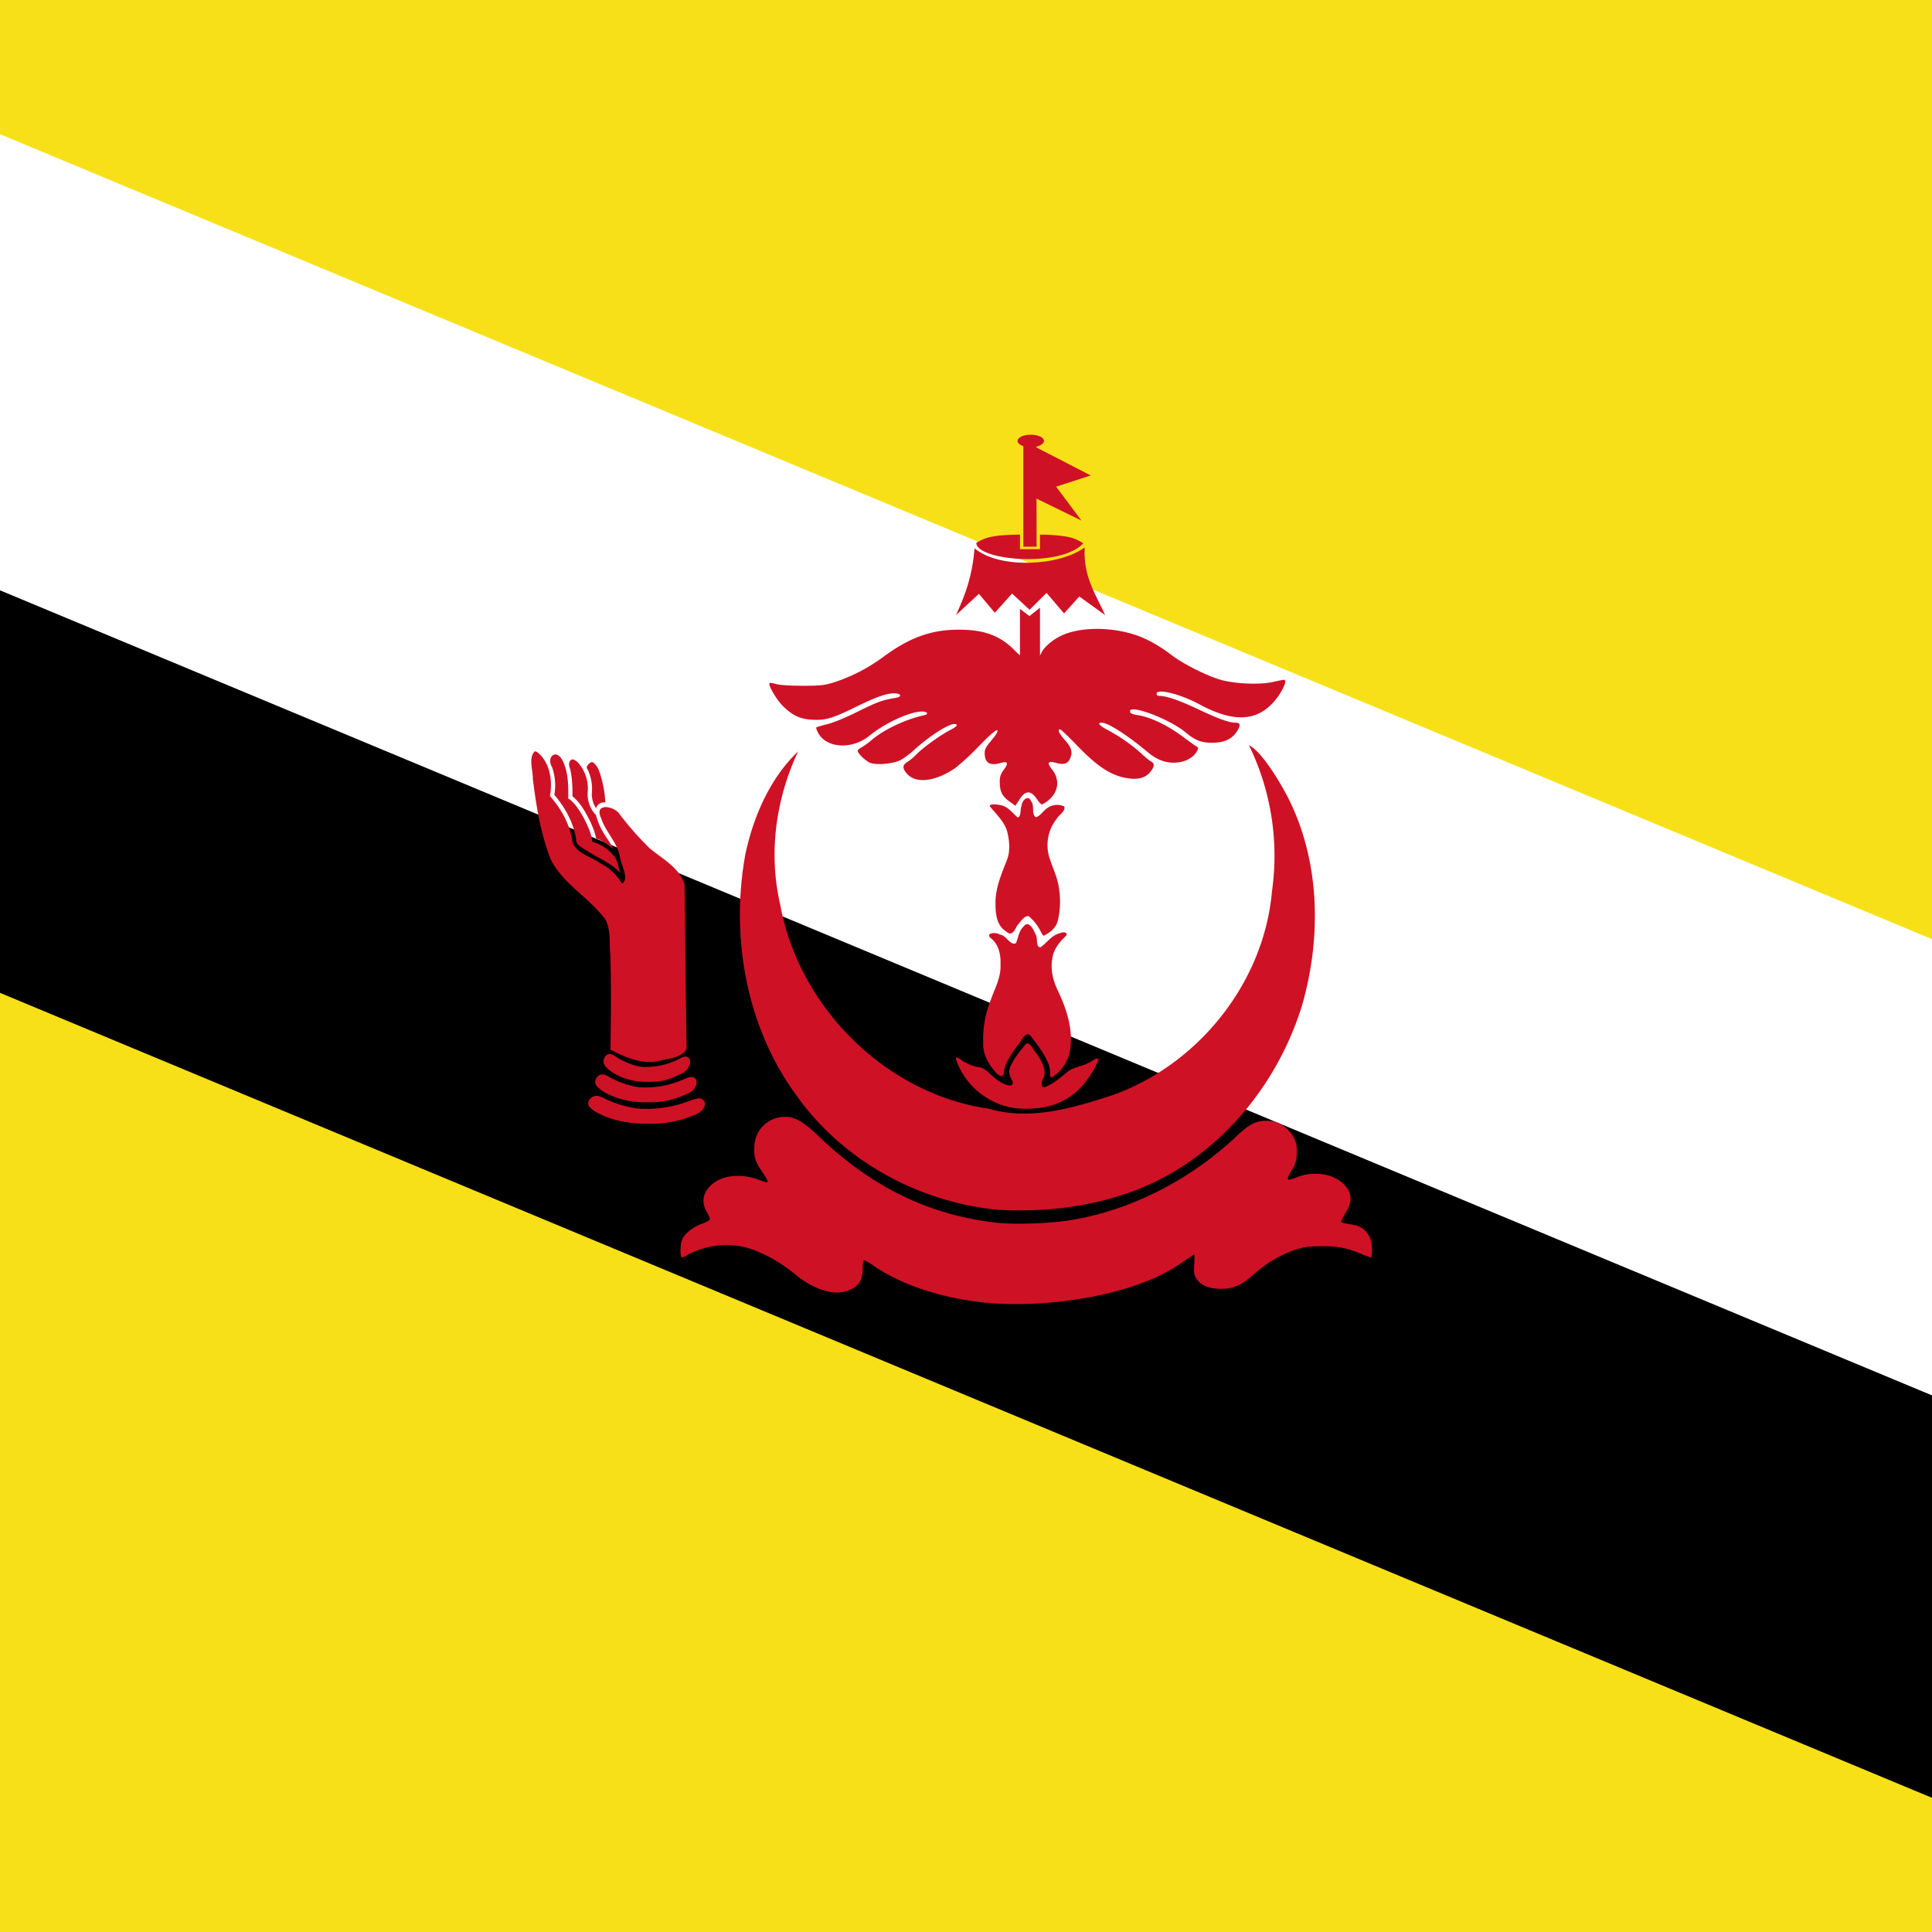
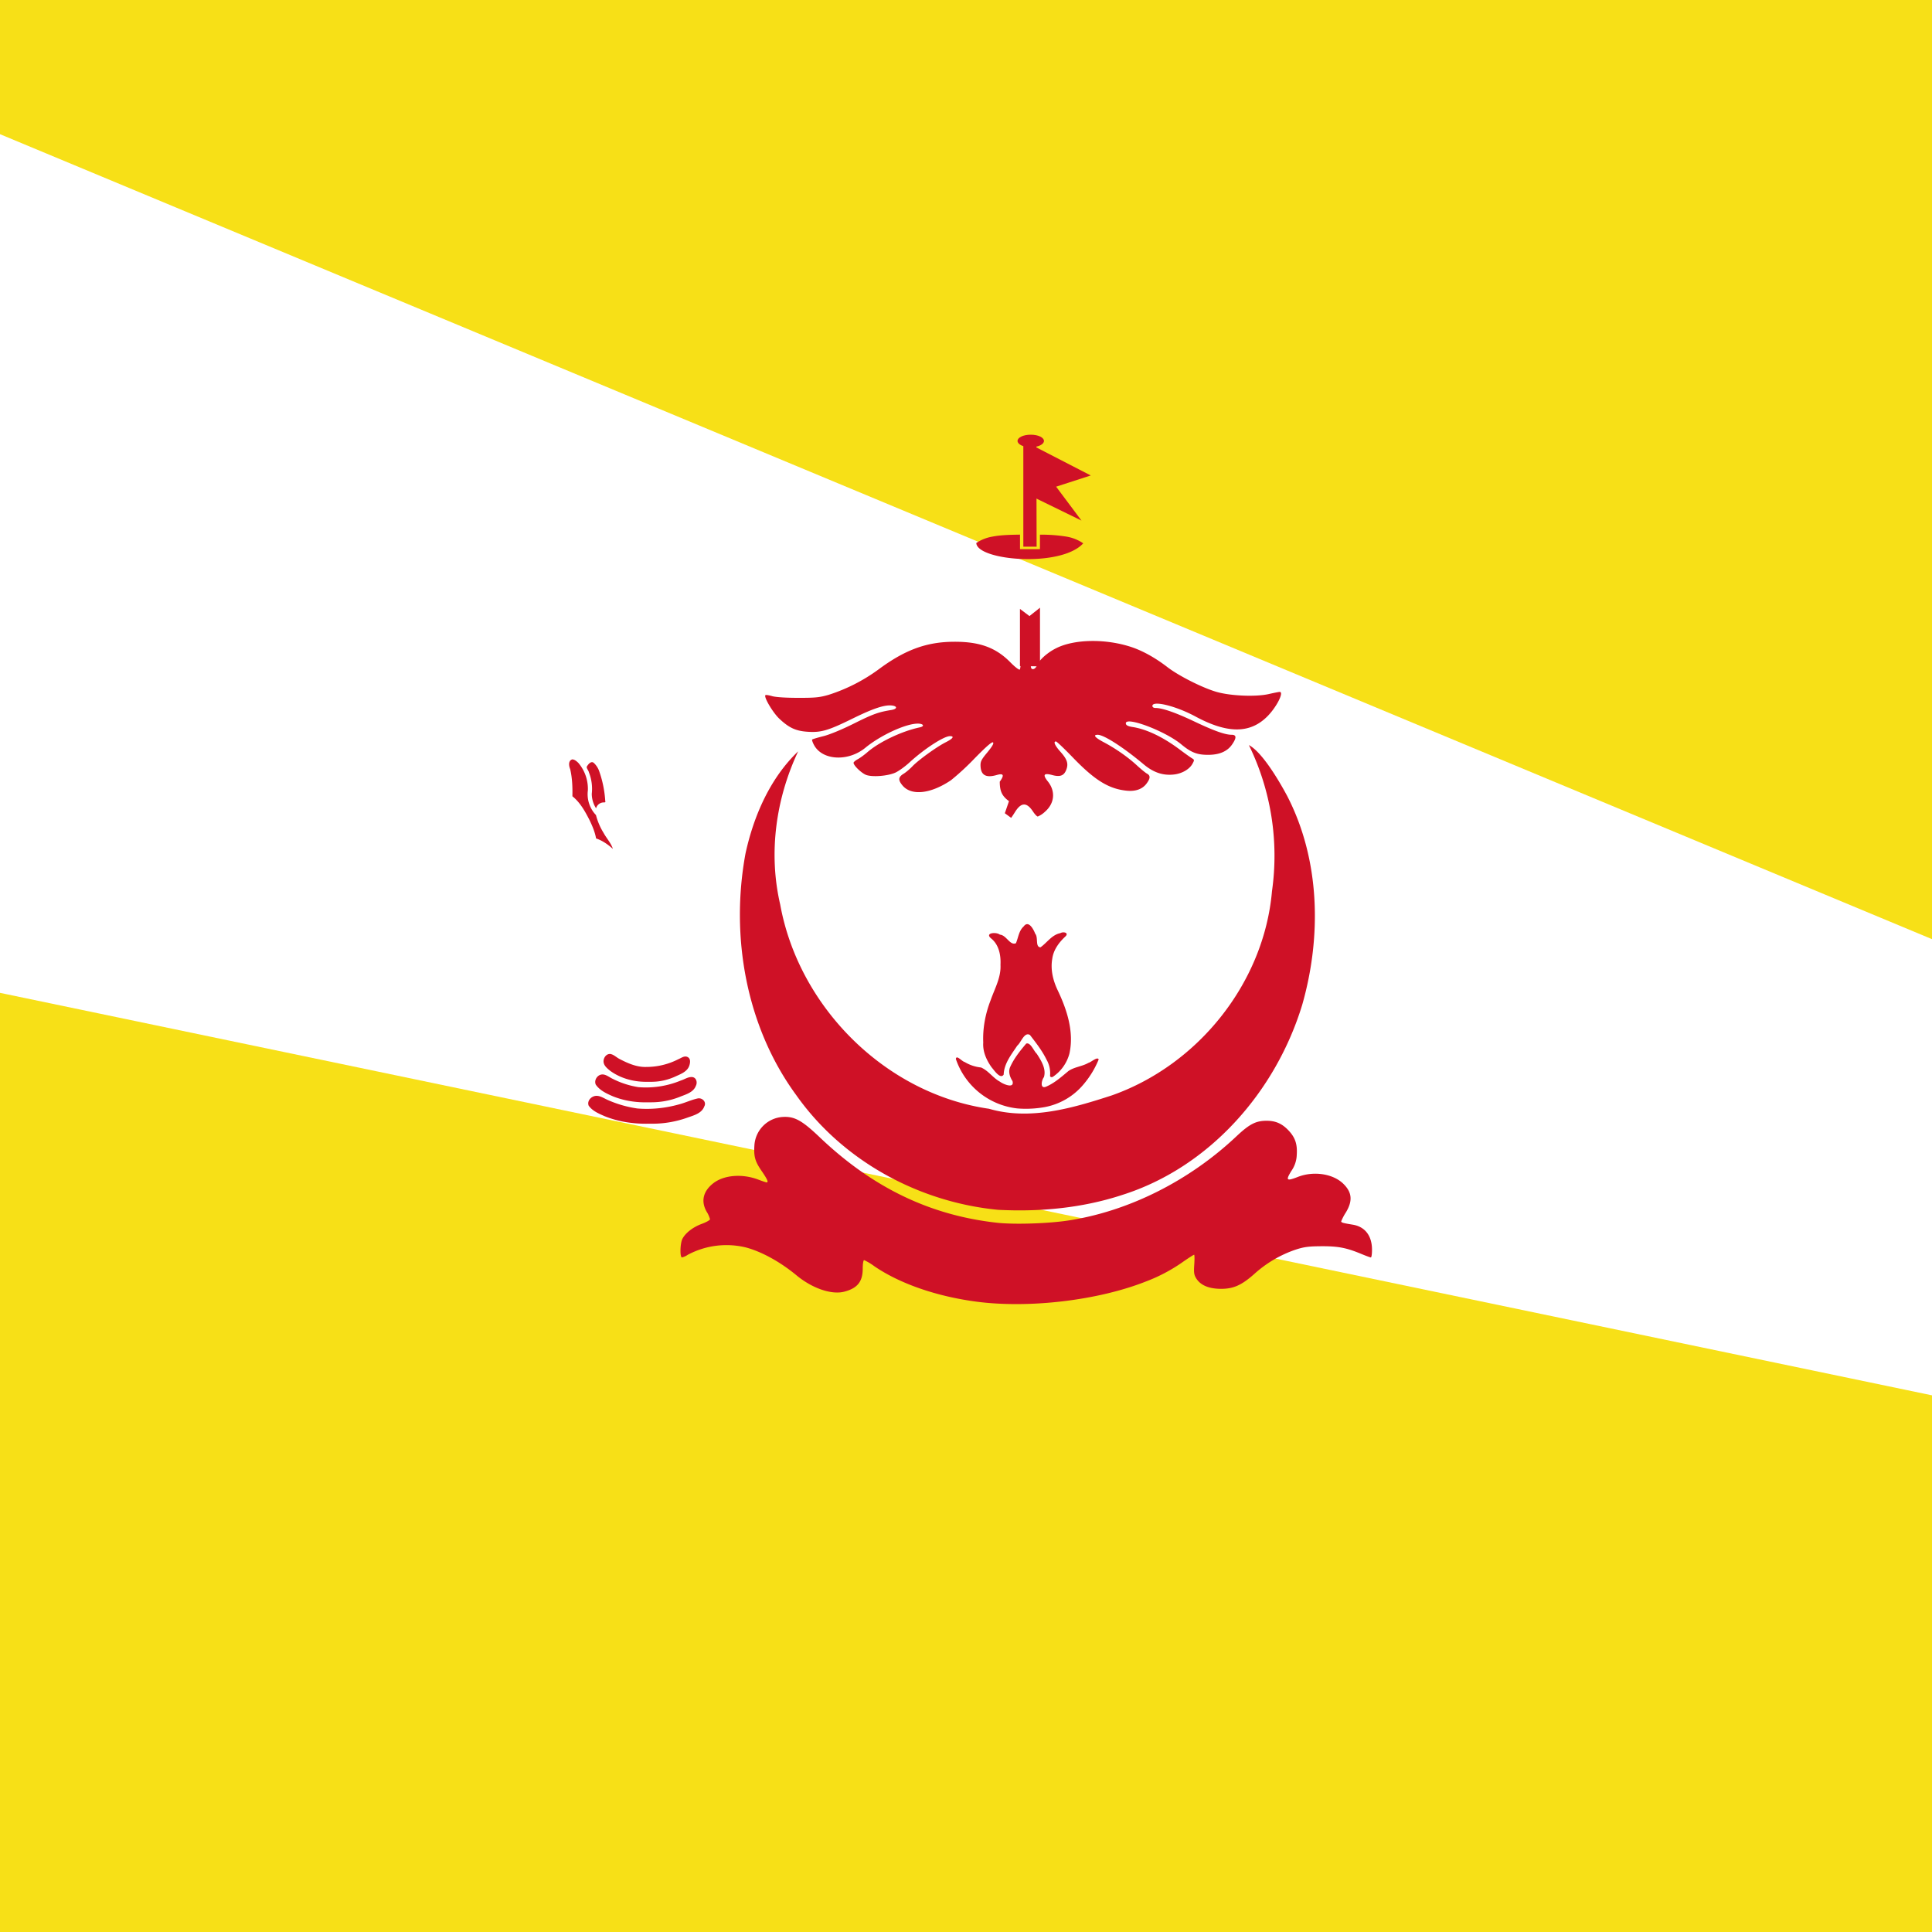
<svg xmlns="http://www.w3.org/2000/svg" width="40" height="40" fill="none">
  <path d="M40 0H0v40h40V0Z" fill="#F7E017" />
  <path d="M0 2.778v17.778l40 8.333v-9.445L0 2.778Z" fill="#fff" />
-   <path d="M0 12.222v8.334l40 16.666V28.89L0 12.222Z" fill="#000" />
  <path d="M20.212 26.949c-.826-.11-1.583-.373-2.11-.733a1.18 1.18 0 0 0-.212-.127c-.015 0-.028.078-.028.174 0 .271-.109.409-.384.48-.263.068-.664-.07-.989-.34-.337-.279-.725-.492-1.054-.578a1.703 1.703 0 0 0-1.197.155.37.37 0 0 1-.118.054c-.046 0-.04-.293.009-.386.064-.123.22-.243.403-.31.092-.034.168-.077.168-.096a.58.58 0 0 0-.07-.156c-.123-.216-.073-.426.143-.592.221-.168.595-.197.926-.072.083.032.161.058.173.058.043 0 .017-.061-.103-.236-.139-.202-.166-.302-.149-.542a.628.628 0 0 1 .575-.576c.248-.018.403.065.77.414 1.094 1.044 2.284 1.62 3.672 1.775.35.04 1.055.018 1.469-.044 1.249-.188 2.507-.816 3.49-1.742.272-.256.403-.324.626-.325.194 0 .33.062.47.216.126.14.17.274.156.488a.612.612 0 0 1-.113.337c-.12.196-.1.214.138.121.322-.125.718-.067.932.136.188.179.206.358.06.6a1.062 1.062 0 0 0-.097.185c0 .025.04.036.236.068.256.04.402.23.402.52 0 .088-.01.159-.024.159-.013 0-.11-.036-.215-.08-.298-.122-.467-.154-.815-.152-.265.002-.357.014-.541.075a2.455 2.455 0 0 0-.832.49c-.272.243-.443.319-.708.317-.246-.003-.414-.074-.503-.214-.047-.075-.054-.121-.042-.29.007-.111.006-.202-.003-.202-.01 0-.105.06-.213.135a3.437 3.437 0 0 1-.788.42c-.99.391-2.417.56-3.51.416Z" fill="#CF1126" />
  <path d="M20.665 25.048c-1.646-.158-3.221-1.016-4.18-2.375-1.04-1.418-1.367-3.29-1.05-5.003.17-.78.51-1.56 1.09-2.114-.462.981-.619 2.106-.372 3.17.384 2.123 2.178 3.92 4.324 4.23.85.247 1.728-.013 2.539-.276 1.79-.63 3.153-2.33 3.319-4.228a5.22 5.22 0 0 0-.478-3.026c.263.14.596.686.793 1.054.683 1.323.714 2.909.312 4.32-.546 1.796-1.919 3.37-3.734 3.942-.824.27-1.7.351-2.563.306ZM12.373 22.69c-.108-.017-.227.089-.186.2.078.112.212.167.333.22.29.117.605.162.916.155h.077c.246 0 .491-.044.723-.127.129-.046.293-.087.345-.23.052-.092-.041-.185-.136-.166-.13.028-.253.088-.383.122-.28.079-.576.11-.866.086a2.317 2.317 0 0 1-.615-.177c-.068-.03-.132-.074-.208-.084Z" fill="#CF1126" />
  <path d="M12.493 22.247c-.11-.017-.203.109-.158.209.084.122.225.186.357.243.23.092.478.13.724.123h.067c.21 0 .418-.041.611-.121.119-.046.264-.09.313-.22.038-.072.009-.177-.081-.182-.082-.004-.153.048-.23.072a1.89 1.89 0 0 1-.88.137 1.804 1.804 0 0 1-.531-.172c-.064-.03-.12-.078-.192-.09Z" fill="#CF1126" />
  <path d="M12.64 21.822c-.093-.011-.158.094-.142.178.014.074.08.124.135.17.228.166.516.237.795.227-.108 0 .146.002.068 0 .177 0 .352-.044.51-.12.107-.047.232-.1.268-.222.017-.056.027-.137-.036-.169-.067-.037-.133.02-.194.044a1.451 1.451 0 0 1-.662.16c-.198.007-.385-.076-.557-.166-.063-.032-.114-.088-.185-.102Z" fill="#CF1126" />
-   <path d="M11.072 15.555c-.139.14-.033.396-.04.578.072.561.161 1.13.37 1.659.258.516.803.792 1.133 1.248.118.22.076.485.101.726.02.655.014 1.311.002 1.967.296.149.618.298.958.241.202-.048.577-.078.619-.28-.017-1.13-.027-2.261-.042-3.392-.115-.346-.467-.525-.731-.747a6.628 6.628 0 0 1-.605-.687c-.112-.188-.55-.256-.391.072.092.284.33.495.388.793.013.164.209.465.042.56a1.047 1.047 0 0 0-.456-.425c-.19-.141-.502-.2-.57-.449-.05-.353-.231-.673-.464-.938.06-.317 0-.714-.275-.917l-.039-.009Z" fill="#CF1126" />
-   <path d="M11.495 15.619c-.127.02-.122.181-.064.266.063.183.08.382.046.572.225.263.399.578.451.923.001.13.138.173.227.237.208.133.441.229.626.394.04.042.069.087.041.002-.029-.109-.044-.229-.129-.311a.877.877 0 0 0-.432-.276c-.014-.175-.098-.336-.175-.492-.086-.148-.175-.307-.322-.404.006-.26.002-.533-.11-.773-.033-.061-.082-.135-.159-.138Z" fill="#CF1126" />
  <path d="M11.849 15.722c-.088.026-.072.135-.044.202.043.184.05.374.046.562.161.128.263.314.355.494.058.121.112.246.135.379.13.043.246.125.348.216-.04-.123-.131-.218-.192-.33a1.32 1.32 0 0 1-.158-.37.625.625 0 0 1-.168-.51.827.827 0 0 0-.196-.569c-.035-.034-.076-.071-.126-.074Z" fill="#CF1126" />
  <path d="M12.251 15.78c-.048.008-.077.054-.102.091-.01.037.035.077.043.118.056.14.077.294.06.445a.558.558 0 0 0 .089.301.165.165 0 0 1 .144-.121c.025-.004.06.008.046-.03a2.274 2.274 0 0 0-.12-.602.435.435 0 0 0-.118-.188c-.012-.009-.026-.016-.042-.014ZM21.063 22.949a1.52 1.52 0 0 1-1.273-1.024c.01-.095.128.053.183.063a.807.807 0 0 0 .338.113c.152.065.246.215.39.293.068.052.306.155.262-.011-.056-.087-.094-.198-.046-.297.08-.178.205-.332.33-.48.091-.03.153.151.219.212.09.14.2.31.147.484-.052.065-.087.258.053.193.171-.075.312-.202.454-.32.125-.087.284-.094.415-.17.06-.015.186-.136.212-.07a1.91 1.91 0 0 1-.319.522 1.373 1.373 0 0 1-.802.465 2.207 2.207 0 0 1-.563.027Z" fill="#CF1126" />
  <path d="M21.74 22.276a.567.567 0 0 0-.073-.338c-.09-.185-.219-.349-.343-.51-.118-.07-.183.156-.262.22-.121.183-.274.37-.282.6-.068.106-.196-.088-.251-.152-.106-.149-.185-.325-.172-.511-.013-.3.045-.6.154-.879.083-.238.217-.47.203-.73.01-.195-.03-.412-.189-.543-.15-.119.098-.144.177-.082.135.009.208.232.332.177.05-.117.059-.256.16-.347.1-.137.204.058.238.149.07.08-.004.277.11.283.137-.096.234-.258.41-.293.07-.04.192-.005.098.076-.13.122-.24.274-.264.454-.04.227.017.456.116.66.19.401.337.854.24 1.3a.835.835 0 0 1-.342.483c-.02.013-.053.012-.06-.017Z" fill="#CF1126" />
-   <path d="M21.535 19.264a.898.898 0 0 0-.242-.298c-.102 0-.165.128-.233.195-.049.09-.108.24-.227.123-.19-.11-.223-.353-.222-.553-.012-.324.119-.626.235-.921.073-.185.055-.393.01-.582-.057-.217-.23-.368-.365-.537.009-.066.18-.03.245-.018.143.037.23.164.336.253.076-.023.045-.176.08-.249.003-.101.138-.235.194-.09.084.093-.003.276.105.334.103-.038.154-.15.25-.202a.34.34 0 0 1 .333-.021c.036.095-.113.173-.156.255a.87.87 0 0 0-.16.773c.059.207.163.401.199.616.043.241.042.494-.02.732-.038.144-.163.24-.292.3-.032-.029-.049-.072-.07-.11Z" fill="#CF1126" />
-   <path d="M20.89 16.587c-.144-.105-.191-.205-.191-.403a.36.36 0 0 1 .086-.25c.098-.136.08-.179-.06-.139-.224.065-.33.006-.338-.185-.004-.094.016-.133.142-.284.1-.122.137-.185.117-.205-.02-.02-.139.083-.383.332a5.275 5.275 0 0 1-.487.45c-.42.284-.821.328-1.004.11-.094-.112-.09-.174.02-.242.05-.03.133-.101.186-.157.126-.131.502-.402.688-.496.15-.076.186-.127.088-.127-.127 0-.535.265-.844.55-.091.083-.222.177-.29.207-.155.068-.459.093-.594.049-.095-.032-.268-.196-.268-.254 0-.015.04-.05.088-.075.048-.026.134-.089.192-.139.247-.217.716-.44 1.088-.519.118-.024.075-.084-.057-.078-.256.011-.763.249-1.066.499-.355.292-.89.265-1.063-.055-.03-.055-.047-.107-.039-.115.008-.008.114-.04.235-.07.13-.033.389-.14.636-.264.389-.194.504-.235.771-.278.12-.02.127-.078.01-.092-.15-.018-.381.058-.79.258-.523.258-.67.303-.946.286-.252-.015-.394-.08-.598-.273-.134-.127-.323-.448-.286-.485.009-.01.07 0 .136.019.074.022.284.036.538.036.354.001.448-.008.637-.063a3.599 3.599 0 0 0 1.024-.52c.55-.41.999-.576 1.57-.578.529-.003.864.12 1.162.421.1.102.186.168.2.154.014-.013.028-.191.032-.396 0 0 .156-.015.189.028 0 .333.003.359.052.359.031 0 .065-.033.086-.083.045-.109.212-.258.391-.348.386-.196 1.055-.202 1.591-.015.226.08.477.221.716.406.24.184.73.43 1.02.513.293.083.81.104 1.075.044.11-.025.212-.045.228-.045.098 0-.069.325-.264.516-.357.35-.822.347-1.476-.005-.407-.22-.895-.34-.895-.22 0 .025.026.042.064.042.142 0 .415.095.797.276.412.196.644.279.781.279.1 0 .103.062.01.198-.099.146-.266.218-.502.217-.226 0-.351-.05-.553-.218-.338-.28-1.179-.594-1.146-.426.006.033.047.053.133.067.293.044.637.208.988.472.108.081.221.161.25.178.048.028.049.037.01.108-.062.118-.222.21-.394.227-.223.023-.417-.043-.618-.211-.424-.355-.824-.612-.952-.612-.105 0-.058.057.127.155.242.128.491.302.675.47.086.08.184.16.216.178.077.04.074.1-.01.211-.086.113-.229.163-.414.143-.368-.039-.656-.217-1.108-.686-.177-.183-.334-.333-.35-.333-.06 0-.025.082.091.212.145.162.172.253.118.384-.048.116-.129.143-.293.098-.169-.045-.195-.004-.085.133.165.206.14.457-.061.63a.486.486 0 0 1-.147.097c-.017 0-.061-.046-.098-.102-.13-.197-.244-.195-.37.004-.044.07-.082.126-.083.125-.002 0-.06-.043-.131-.095Z" fill="#CF1126" />
+   <path d="M20.89 16.587c-.144-.105-.191-.205-.191-.403c.098-.136.08-.179-.06-.139-.224.065-.33.006-.338-.185-.004-.094.016-.133.142-.284.1-.122.137-.185.117-.205-.02-.02-.139.083-.383.332a5.275 5.275 0 0 1-.487.45c-.42.284-.821.328-1.004.11-.094-.112-.09-.174.02-.242.05-.03.133-.101.186-.157.126-.131.502-.402.688-.496.15-.076.186-.127.088-.127-.127 0-.535.265-.844.55-.091.083-.222.177-.29.207-.155.068-.459.093-.594.049-.095-.032-.268-.196-.268-.254 0-.015.04-.05.088-.075.048-.026.134-.089.192-.139.247-.217.716-.44 1.088-.519.118-.024.075-.084-.057-.078-.256.011-.763.249-1.066.499-.355.292-.89.265-1.063-.055-.03-.055-.047-.107-.039-.115.008-.008.114-.04.235-.07.13-.033.389-.14.636-.264.389-.194.504-.235.771-.278.12-.02.127-.078.01-.092-.15-.018-.381.058-.79.258-.523.258-.67.303-.946.286-.252-.015-.394-.08-.598-.273-.134-.127-.323-.448-.286-.485.009-.01.07 0 .136.019.074.022.284.036.538.036.354.001.448-.008.637-.063a3.599 3.599 0 0 0 1.024-.52c.55-.41.999-.576 1.57-.578.529-.003.864.12 1.162.421.1.102.186.168.2.154.014-.013.028-.191.032-.396 0 0 .156-.015.189.028 0 .333.003.359.052.359.031 0 .065-.033.086-.083.045-.109.212-.258.391-.348.386-.196 1.055-.202 1.591-.015.226.08.477.221.716.406.24.184.73.43 1.02.513.293.083.81.104 1.075.044.11-.025.212-.045.228-.045.098 0-.069.325-.264.516-.357.35-.822.347-1.476-.005-.407-.22-.895-.34-.895-.22 0 .025.026.042.064.042.142 0 .415.095.797.276.412.196.644.279.781.279.1 0 .103.062.01.198-.099.146-.266.218-.502.217-.226 0-.351-.05-.553-.218-.338-.28-1.179-.594-1.146-.426.006.033.047.053.133.067.293.044.637.208.988.472.108.081.221.161.25.178.048.028.049.037.01.108-.062.118-.222.21-.394.227-.223.023-.417-.043-.618-.211-.424-.355-.824-.612-.952-.612-.105 0-.058.057.127.155.242.128.491.302.675.47.086.08.184.16.216.178.077.04.074.1-.01.211-.086.113-.229.163-.414.143-.368-.039-.656-.217-1.108-.686-.177-.183-.334-.333-.35-.333-.06 0-.025.082.091.212.145.162.172.253.118.384-.048.116-.129.143-.293.098-.169-.045-.195-.004-.085.133.165.206.14.457-.061.63a.486.486 0 0 1-.147.097c-.017 0-.061-.046-.098-.102-.13-.197-.244-.195-.37.004-.044.07-.082.126-.083.125-.002 0-.06-.043-.131-.095Z" fill="#CF1126" />
  <path d="m21.532 12.582-.218.173-.197-.148v1.184l.415.005v-1.214Z" fill="#CF1126" />
-   <path d="M20.176 11.354c-.043.56-.185.95-.383 1.38l.474-.439.33.392.356-.398.364.336.35-.35.363.425.316-.35.535.385c-.194-.431-.457-.796-.424-1.402-.518.386-1.75.455-2.28.021Z" fill="#CF1126" />
  <path d="M21.117 11.069c-.19.003-.39.006-.57.041a.857.857 0 0 0-.334.132c.015.364 1.75.516 2.214.007a.864.864 0 0 0-.348-.139 3.216 3.216 0 0 0-.548-.04v.3h-.413v-.301Z" fill="#CF1126" />
  <path d="m21.457 9.209-.27.002v2.107l.275.001-.005-2.11Z" fill="#CF1126" />
  <path d="m21.456 9.263-.102 1.009 1.037.506-.525-.702.717-.232-1.127-.581ZM21.34 9c-.157 0-.273.059-.273.129s.116.13.274.13c.157 0 .273-.06.273-.13S21.498 9 21.34 9Z" fill="#CF1126" />
</svg>